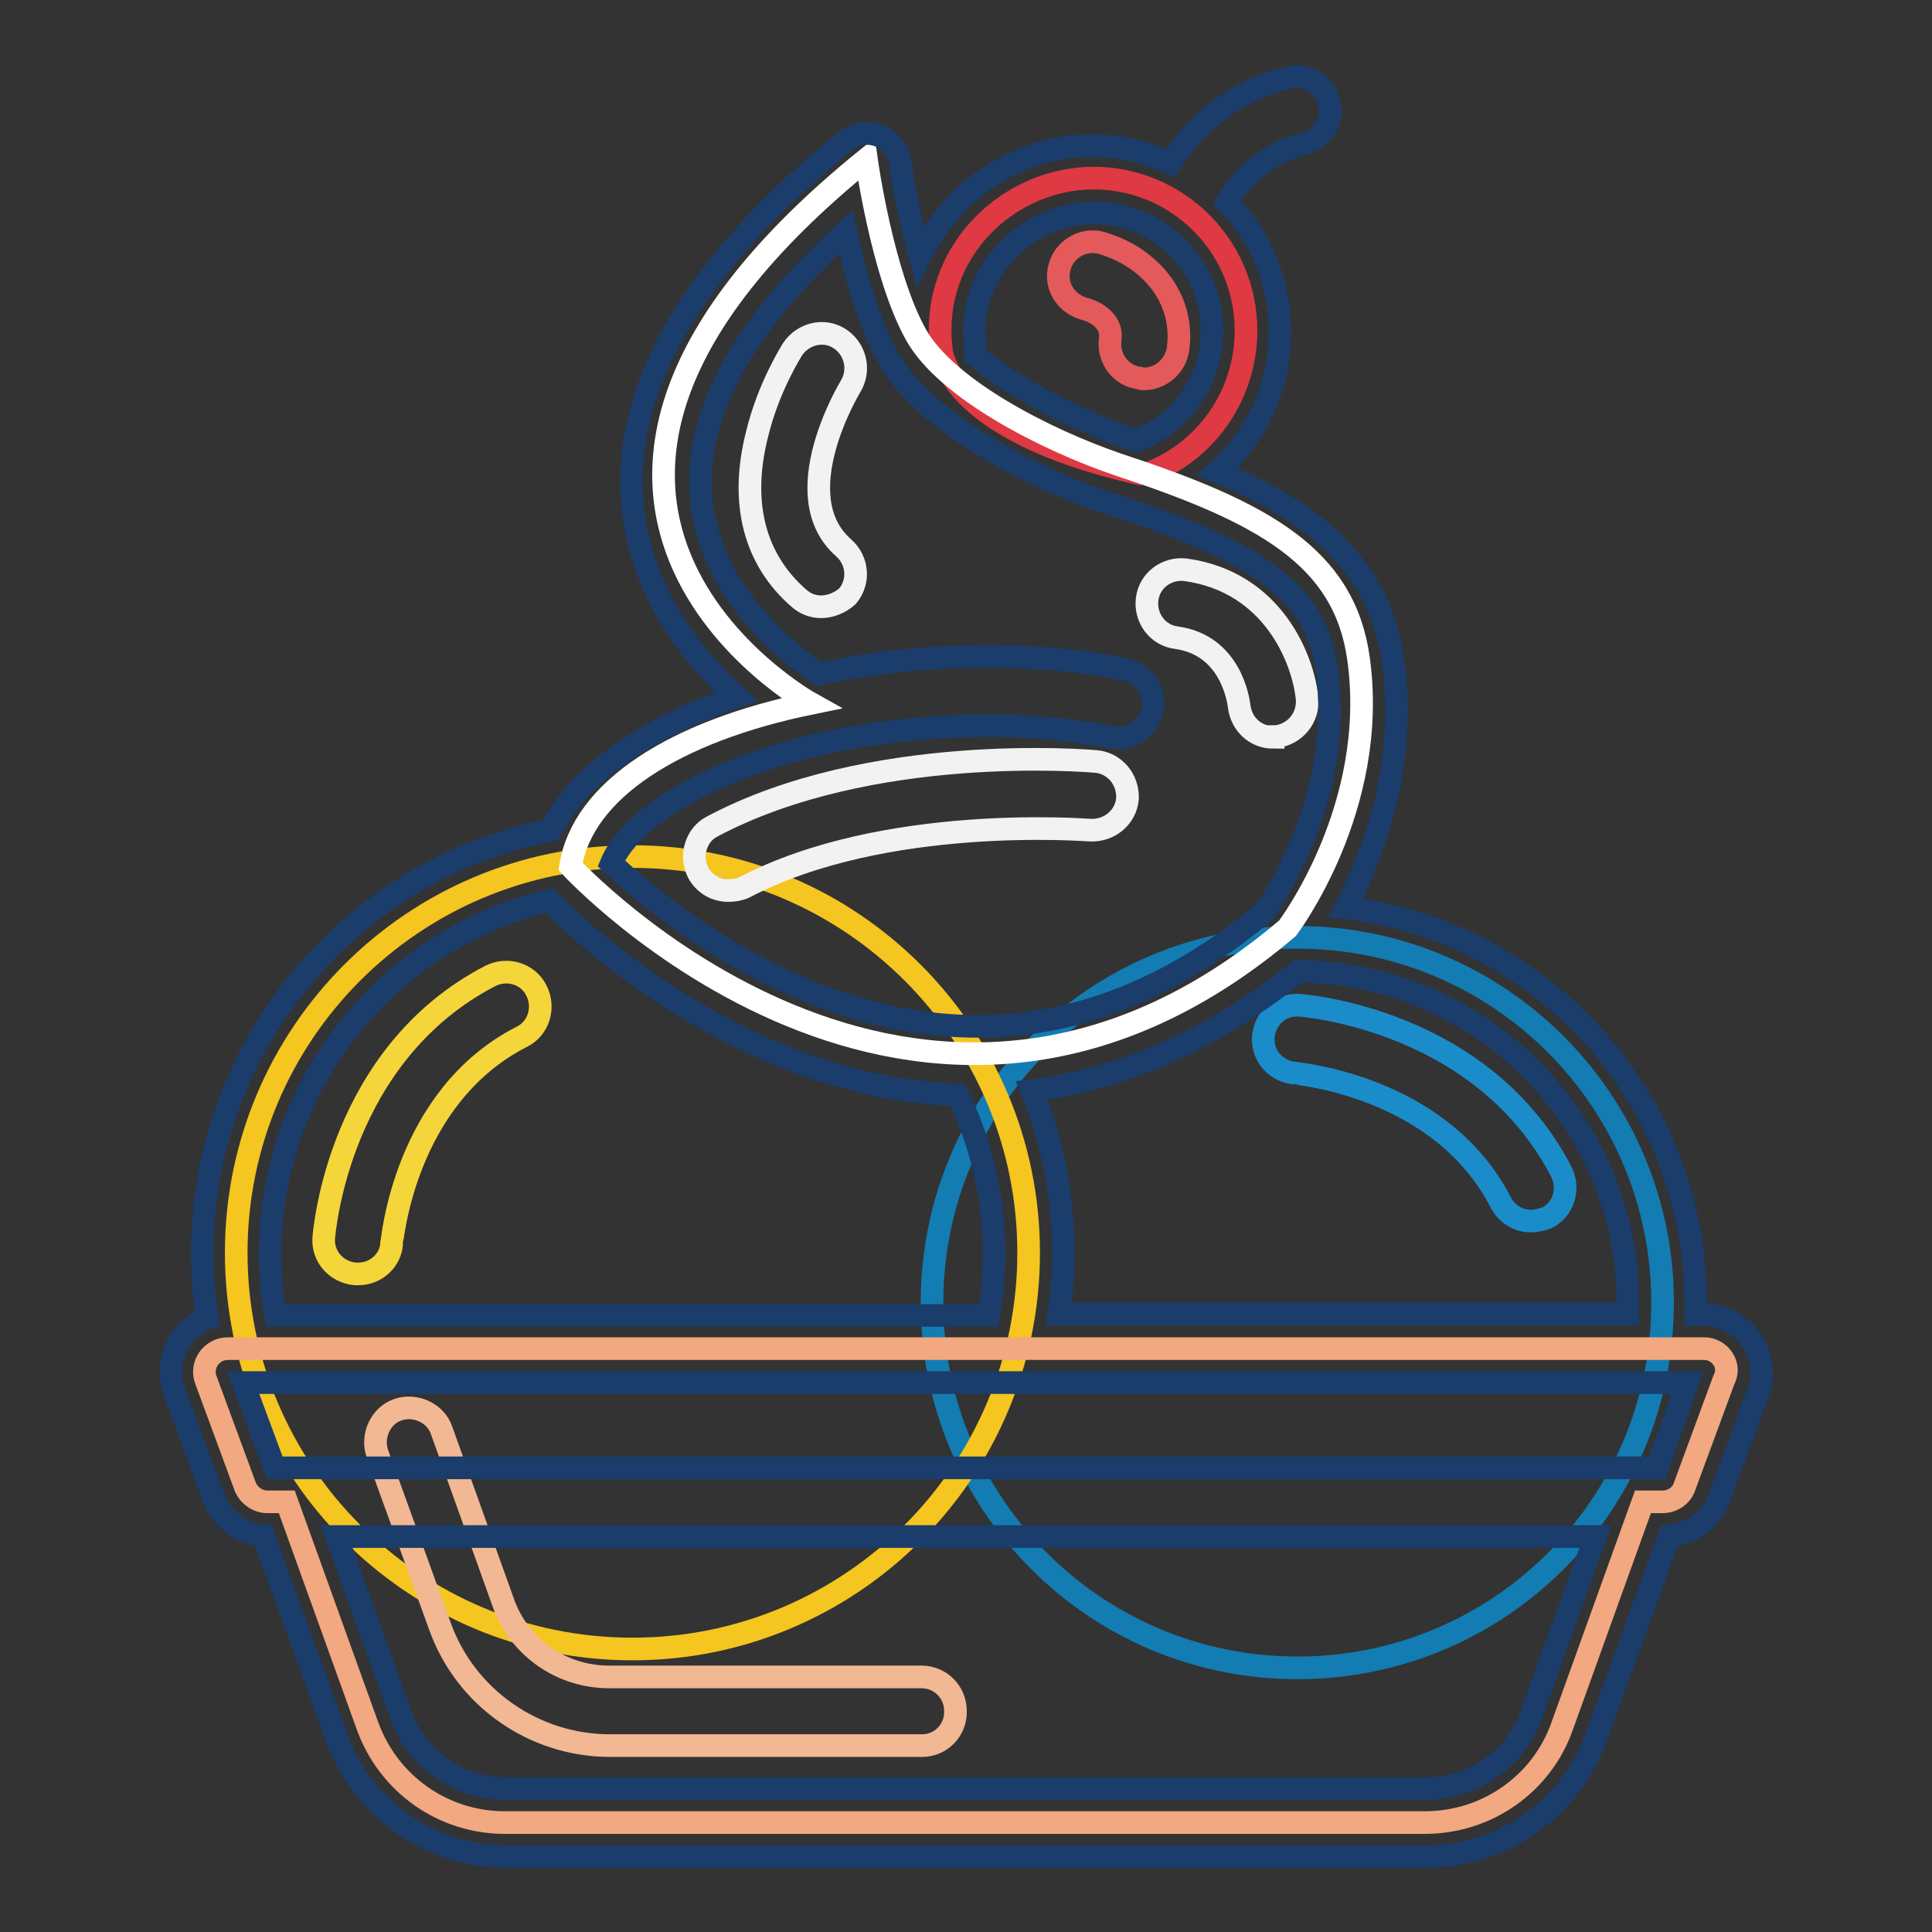
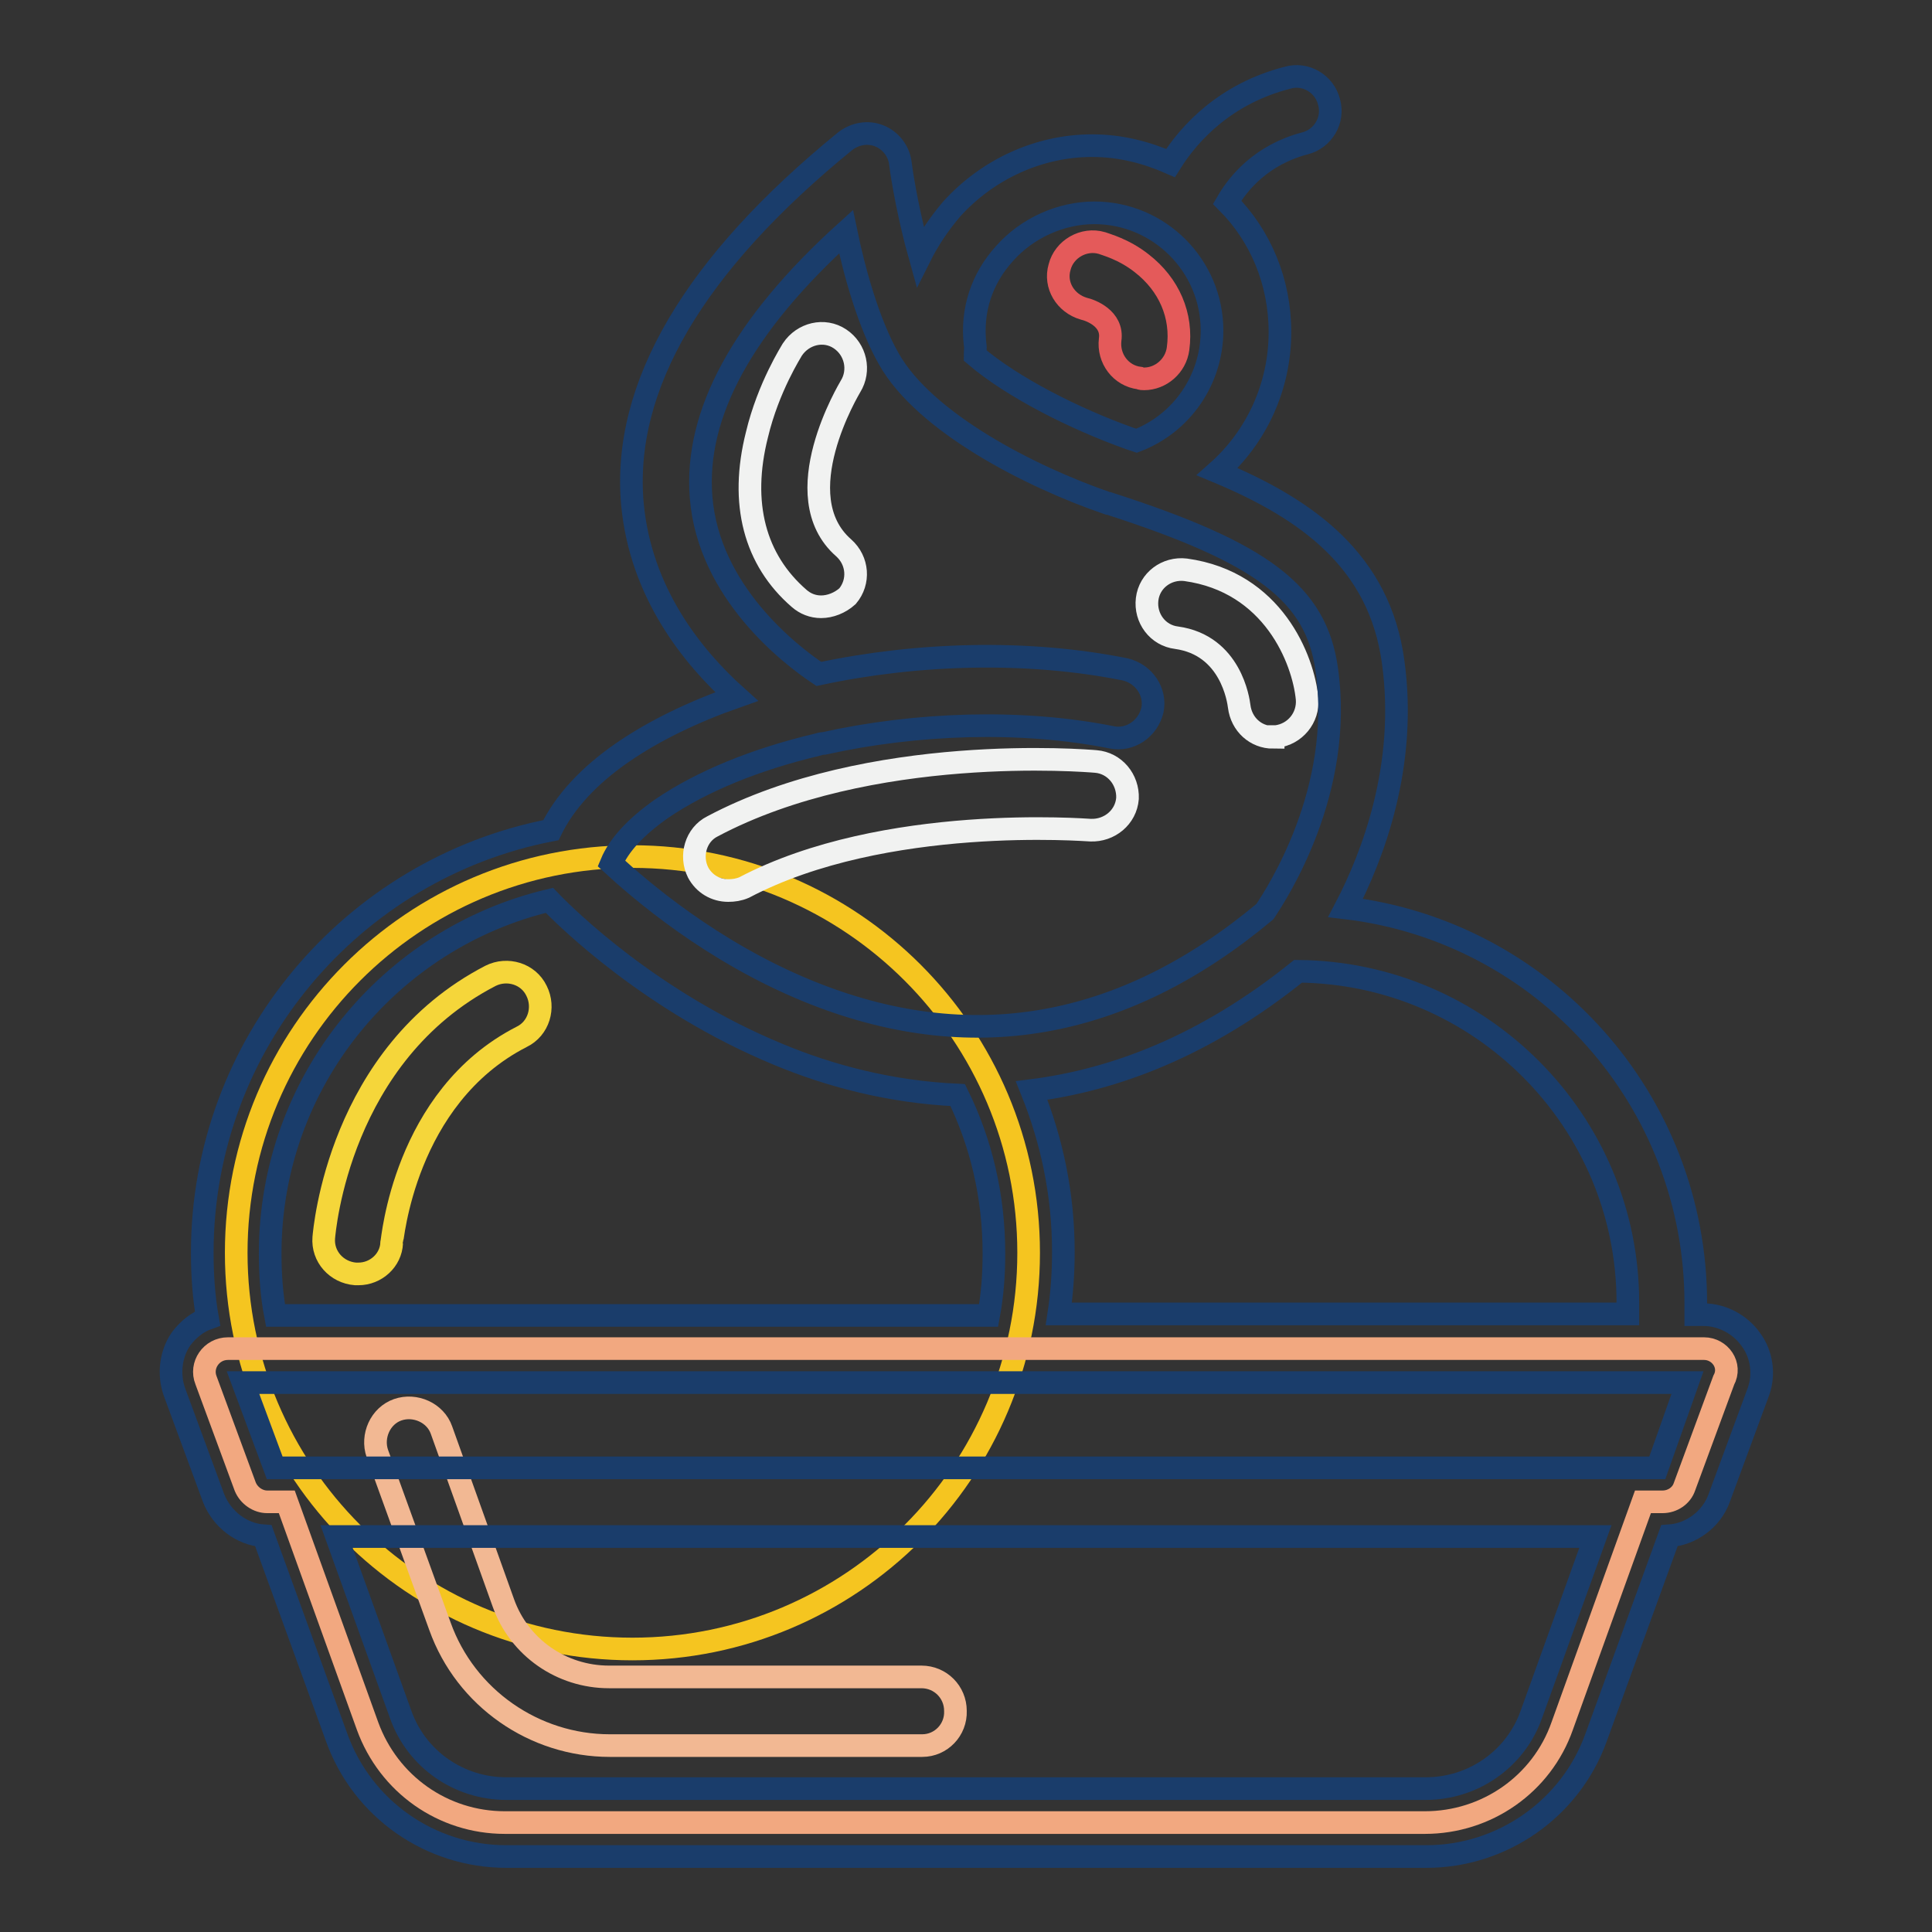
<svg xmlns="http://www.w3.org/2000/svg" version="1.1" x="0px" y="0px" viewBox="0 0 256 256" enable-background="new 0 0 256 256" xml:space="preserve">
  <rect x="0" y="0" width="256" height="256" fill="#333333" stroke="none" />
  <g>
-     <path stroke-width="3" fill-opacity="0" stroke="#df3943" d="M151.6,62.9c7.9-2.7,13.5-10.3,13.5-19.1c0-11.2-9.1-20.2-20.2-20.2c-11.2,0-21.6,9.7-20.2,22.4 C124.7,46.1,124.7,57,151.6,62.9" />
-     <path stroke-width="3" fill-opacity="0" stroke="#137cb2" d="M123.5,172.6c0,26.7,21.6,48.4,48.4,48.4s48.4-21.6,48.4-48.4c0-26.7-21.6-48.4-48.4-48.4 S123.5,145.9,123.5,172.6z" />
    <path stroke-width="3" fill-opacity="0" stroke="#f5c520" d="M31.3,166c0,29,23.5,52.5,52.5,52.5s52.5-23.5,52.5-52.5s-23.5-52.5-52.5-52.5S31.3,137,31.3,166L31.3,166z " />
    <path stroke-width="3" fill-opacity="0" stroke="#f2a880" d="M225.8,178.7H30.2c-2.2,0-3.7,2.2-2.9,4.2l5.2,14.1c0.5,1.2,1.7,2,2.9,2h2.6l10.7,29.7 c2.8,7.7,10,12.8,18.2,12.8h121.9c8.2,0,15.5-5.1,18.2-12.8l10.7-29.7h2.6c1.3,0,2.5-0.8,2.9-2l5.2-14.1 C229.5,180.9,227.9,178.7,225.8,178.7z" />
    <path stroke-width="3" fill-opacity="0" stroke="#f2b893" d="M122.2,231.3H80.8c-10,0-19.1-6.3-22.5-15.8L50,192.6c-0.8-2.3,0.4-5,2.7-5.8c2.3-0.8,5,0.4,5.8,2.7 l8.2,22.9c2.1,5.9,7.7,9.8,14,9.8h41.4c2.5,0,4.5,2,4.5,4.5C126.7,229.2,124.7,231.3,122.2,231.3z" />
-     <path stroke-width="3" fill-opacity="0" stroke="#ffffff" d="M75.6,114.8c0,0,45.9,49.9,95,8.2c0,0,12.2-16,9.4-35.8c-1.9-13.4-12.5-19.3-32-25.7 c-9.6-3.3-22.6-10-26.6-17.1c-4.5-8-6.6-23.3-6.6-23.3c-55.8,45.2-7.4,72.1-7.4,72.1C89.4,96.9,77.2,104.7,75.6,114.8z" />
    <path stroke-width="3" fill-opacity="0" stroke="#f1f2f1" d="M108.8,80.4c-1.1,0-2.1-0.4-2.9-1.1c-5.9-5.1-7.9-12.6-5.6-21.7c1.5-6.3,4.6-11.1,4.7-11.3 c1.4-2.1,4.2-2.8,6.3-1.4c2.1,1.4,2.7,4.2,1.4,6.3c-0.1,0.2-8.8,14.5-0.9,21.4c1.9,1.7,2.1,4.5,0.5,6.4 C111.3,79.9,110,80.4,108.8,80.4z M168.7,97.7c-2.3,0-4.2-1.7-4.5-4.1c-0.1-0.8-1.1-8.1-8.3-9.1c-2.5-0.3-4.2-2.6-3.9-5.1 c0.3-2.5,2.6-4.2,5.1-3.9c11.6,1.6,15.6,11.9,16.1,17.1c0.2,2.5-1.6,4.7-4.1,5H168.7z M96.5,118c-1.7,0-3.2-0.9-4-2.4 c-1.1-2.2-0.3-5,1.9-6.1c20.9-11.1,49.6-8.7,50.8-8.6c2.5,0.2,4.3,2.4,4.2,4.9c-0.2,2.5-2.4,4.3-4.9,4.2c-0.4,0-27.3-2.2-45.9,7.6 C97.9,117.9,97.2,118,96.5,118z" />
    <path stroke-width="3" fill-opacity="0" stroke="#f5d63a" d="M47.5,168.8h-0.4c-2.5-0.2-4.4-2.3-4.2-4.8c0.1-1,2-24.3,22.1-34.7c2.2-1.1,5-0.3,6.1,2 c1.1,2.2,0.3,5-2,6.1c-15.6,8-17.1,27.1-17.2,27.3C51.8,167,49.8,168.8,47.5,168.8z" />
-     <path stroke-width="3" fill-opacity="0" stroke="#1a8cca" d="M202.9,161.8c-1.7,0-3.2-0.9-4-2.4c-8-15.6-27.1-17.1-27.3-17.2c-2.5-0.2-4.4-2.3-4.2-4.8 c0.2-2.5,2.3-4.4,4.8-4.2c1,0.1,24.3,2,34.7,22.1c1.1,2.2,0.3,5-2,6.1C204.3,161.6,203.5,161.8,202.9,161.8L202.9,161.8z" />
    <path stroke-width="3" fill-opacity="0" stroke="#e45a5a" d="M151.6,50.2c-0.2,0-0.4,0-0.6-0.1c-2.5-0.3-4.2-2.6-3.9-5.1c0.4-2.8-2.6-3.9-3.5-4.1 c-2.4-0.7-3.9-3.1-3.2-5.5c0.6-2.4,3.2-3.9,5.6-3.2c0.5,0.2,2.9,0.8,5.3,2.7c3.6,2.8,5.4,6.9,4.8,11.3 C155.8,48.5,153.8,50.2,151.6,50.2L151.6,50.2z" />
    <path stroke-width="3" fill-opacity="0" stroke="#1a3d6b" d="M232,177.5c-1.4-2-3.8-3.3-6.3-3.3h-1v-1.5c0-27-20.2-49.3-46.4-52.4c3.6-6.9,8.2-18.9,6.3-32.6 c-1.8-13.3-11.3-20.2-23.3-25.2c5.2-4.6,8.3-11.3,8.3-18.5c0-6.7-2.6-12.8-7-17.2c1.5-2.6,4.6-6.3,10.3-7.8 c2.4-0.6,3.9-3.1,3.2-5.5c-0.6-2.4-3.1-3.9-5.5-3.2c-8.2,2.1-13,7.3-15.5,11.3c-3.2-1.4-6.6-2.3-10.4-2.3c-7,0-13.8,3.1-18.6,8.4 c-1.7,2-3.1,4.1-4.2,6.3c-1.4-5-2.3-10-2.6-12.4c-0.2-1.6-1.3-3-2.8-3.6c-1.5-0.6-3.2-0.3-4.5,0.7C92,35,82.4,51.2,83.8,66.8 c1.1,11.8,8,20.3,13.8,25.5c-5.7,2-10.9,4.5-15.1,7.4c-4.5,3.1-7.7,6.6-9.5,10.3c-26.3,5.1-46.2,28.3-46.2,56 c0,2.9,0.2,5.9,0.7,8.7c-1.4,0.5-2.6,1.5-3.5,2.7c-1.4,2-1.7,4.7-0.9,7l5.2,14.1c1.1,2.8,3.7,4.8,6.6,5l9.7,26.7 C48,239.7,57,246,67.1,246H189c10,0,19.1-6.3,22.5-15.8l9.7-26.7c2.9-0.2,5.6-2.2,6.6-5l5.2-14.1 C233.8,182.2,233.5,179.5,232,177.5L232,177.5z M215.7,172.6v1.5h-75.4c0.4-2.6,0.6-5.4,0.6-8.2c0-7.6-1.5-14.7-4.2-21.4 c11-1.4,23-5.9,35.3-15.8C196.1,128.9,215.7,148.5,215.7,172.6z M129.2,45.6c-0.5-4.5,0.9-8.7,3.9-12c3-3.4,7.5-5.4,11.9-5.4 c8.6,0,15.6,7,15.6,15.6c0,6.5-4,12.3-10,14.6c-0.3-0.1-0.6-0.2-0.9-0.3c-7.3-2.6-15.6-6.8-20.5-11 C129.2,46.6,129.3,46.1,129.2,45.6z M87.6,107.2c5.4-3.7,12.6-6.6,20.6-8.5c0.3-0.1,0.7-0.2,1-0.2c12.2-2.7,26.1-3.2,38.1-0.8 c2.4,0.5,4.8-1.1,5.4-3.6c0.5-2.4-1.1-4.8-3.6-5.4c-12.9-2.6-27.5-2.2-40.6,0.6c-3.9-2.6-14.6-10.9-15.6-23.4 c-0.9-11,5.5-22.8,19.2-35.2c1.1,5.3,3,12.2,5.7,16.9c4.7,8.3,18.5,15.5,29,19.1h0.1c20.5,6.6,27.5,12,28.9,22 c2.3,16.1-6.6,29.7-8.2,32.1c-18.8,15.7-39.1,19.3-60.6,10.5c-12.7-5.2-22.2-13.4-26-16.9C82,112,84.2,109.6,87.6,107.2z  M72.8,119.3c2.3,2.4,13.6,13.5,30.3,20.4c6.7,2.8,14.8,5,23.8,5.4c3.1,6.3,4.8,13.4,4.8,21c0,2.8-0.2,5.5-0.7,8.2H36.5 c-0.5-2.6-0.7-5.4-0.7-8.2C35.8,143.3,51.7,124.3,72.8,119.3z M202.9,227.2c-2.1,5.9-7.7,9.8-14,9.8H67.1c-6.3,0-11.9-3.9-14-9.8 l-8.5-23.6h166.8L202.9,227.2z M219.6,194.5H36.4l-4.2-11.3h191.4L219.6,194.5z" />
  </g>
</svg>